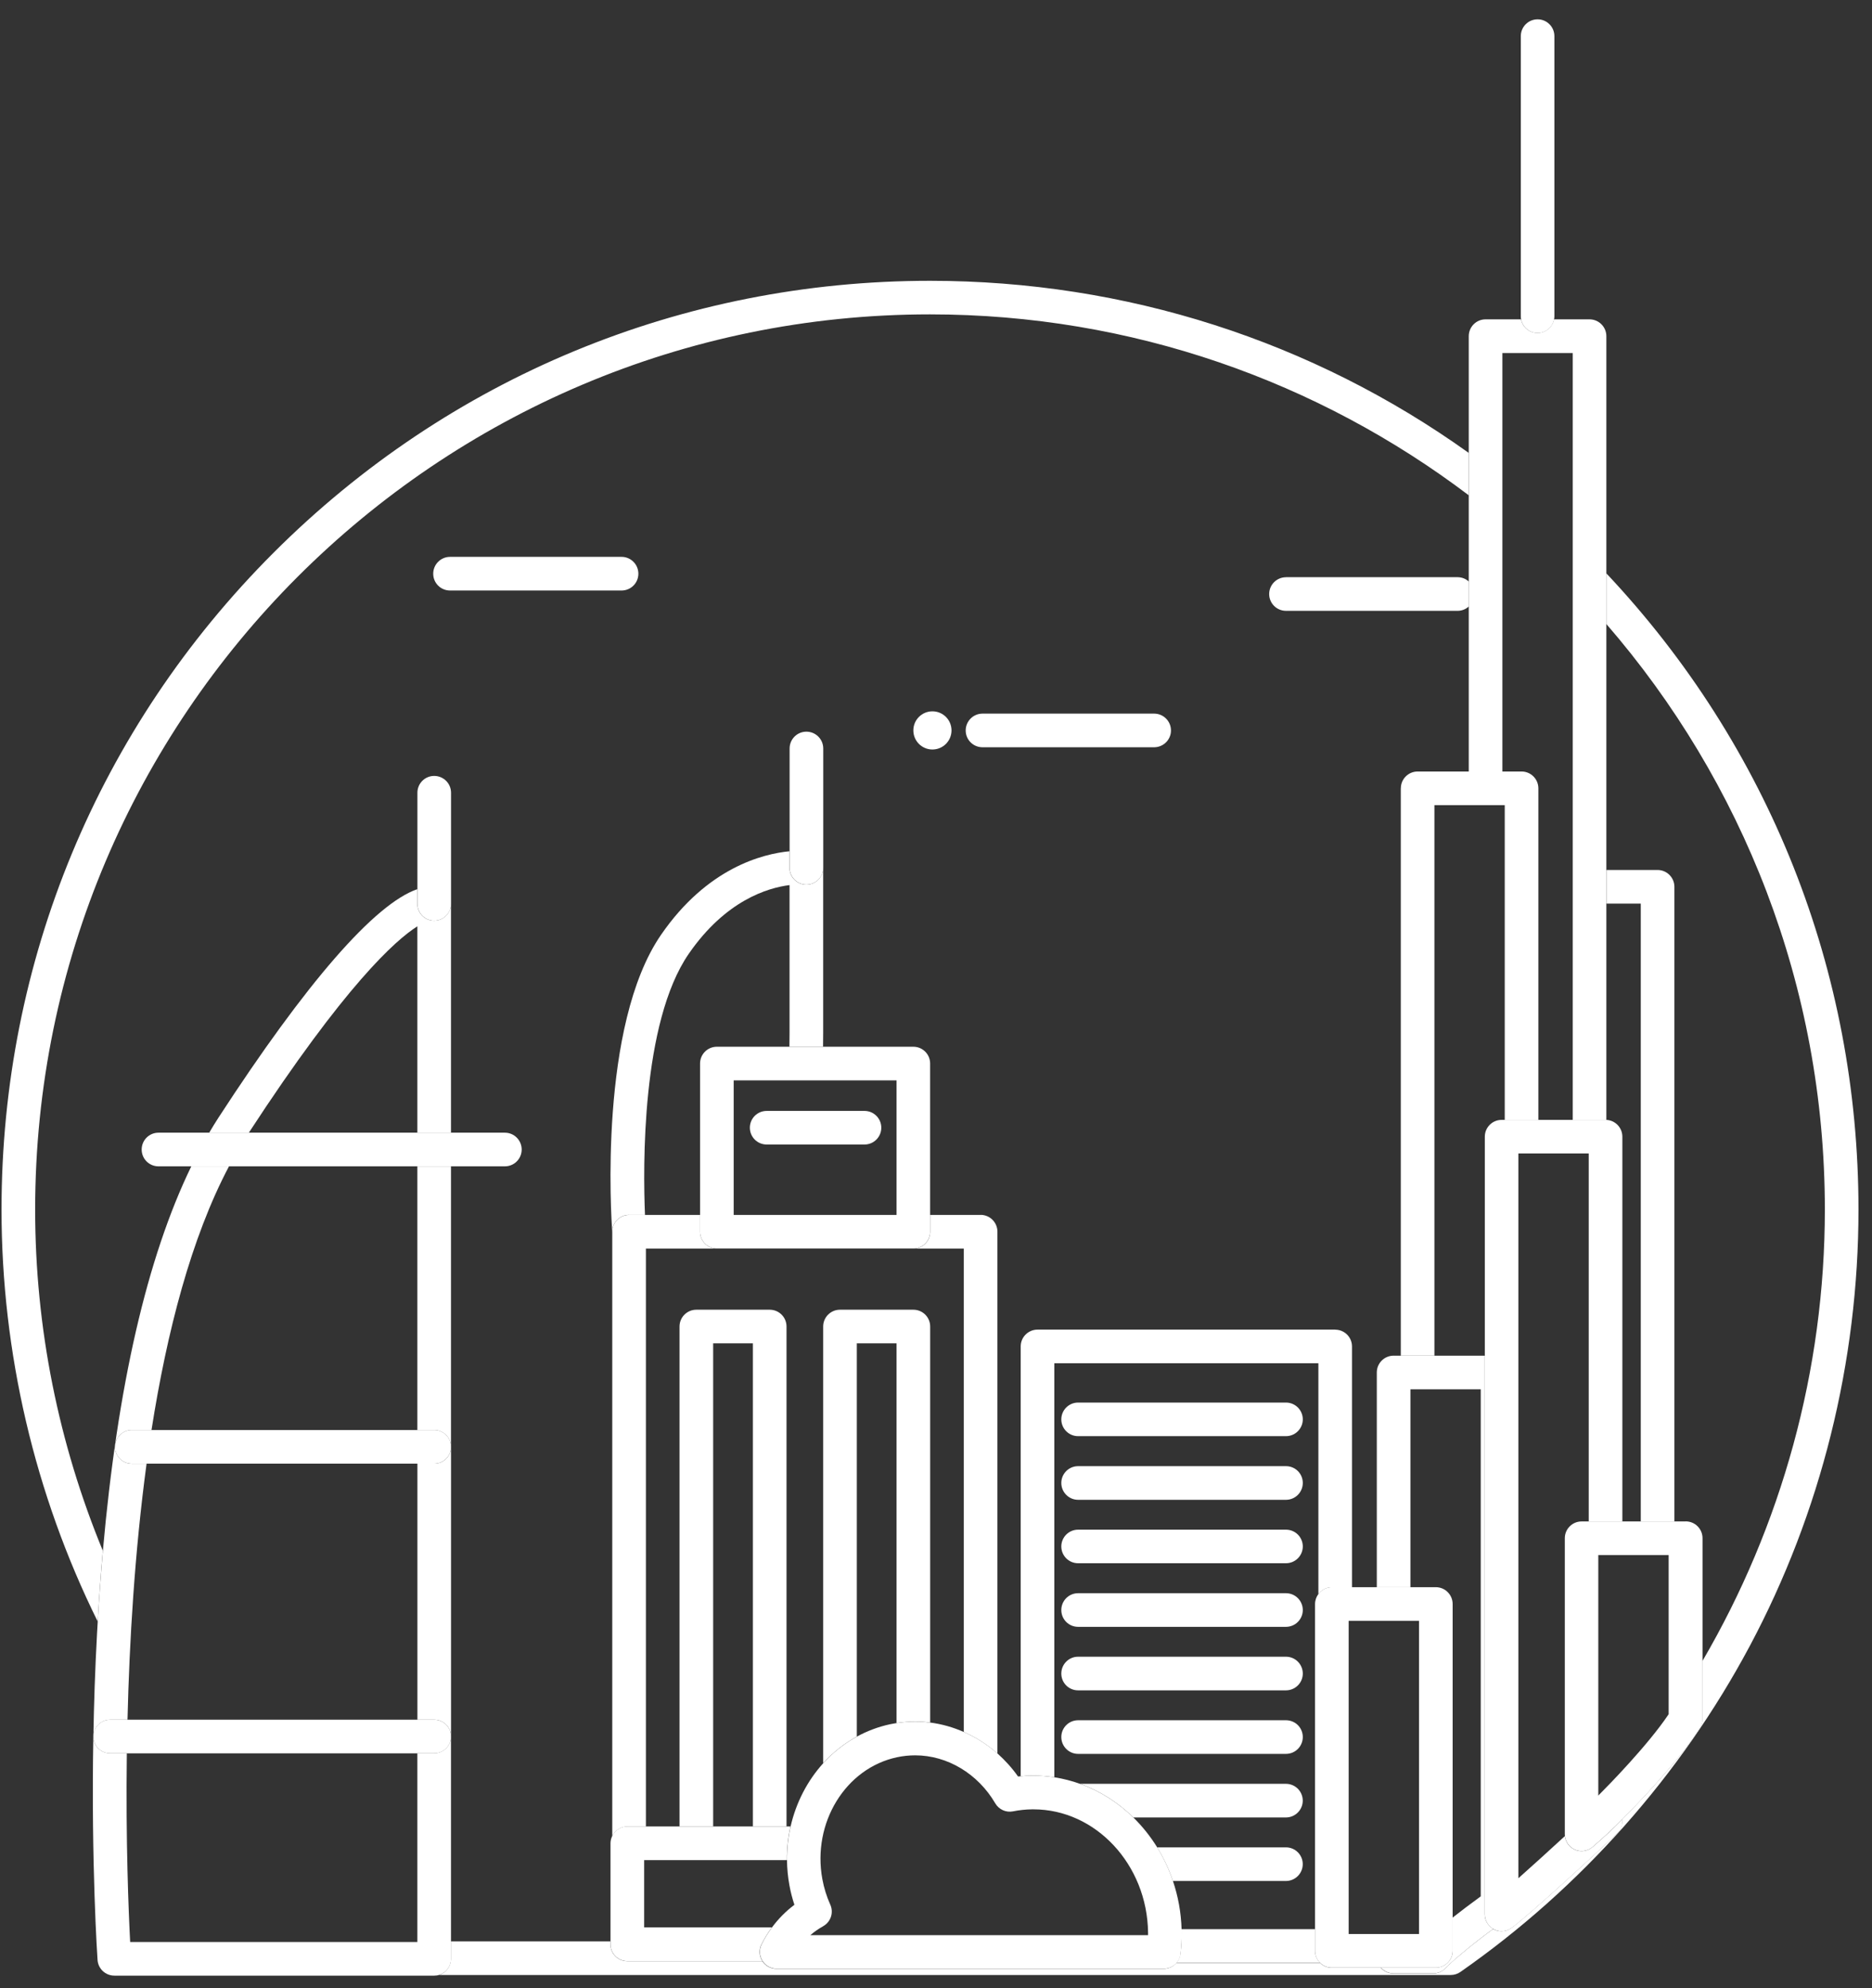
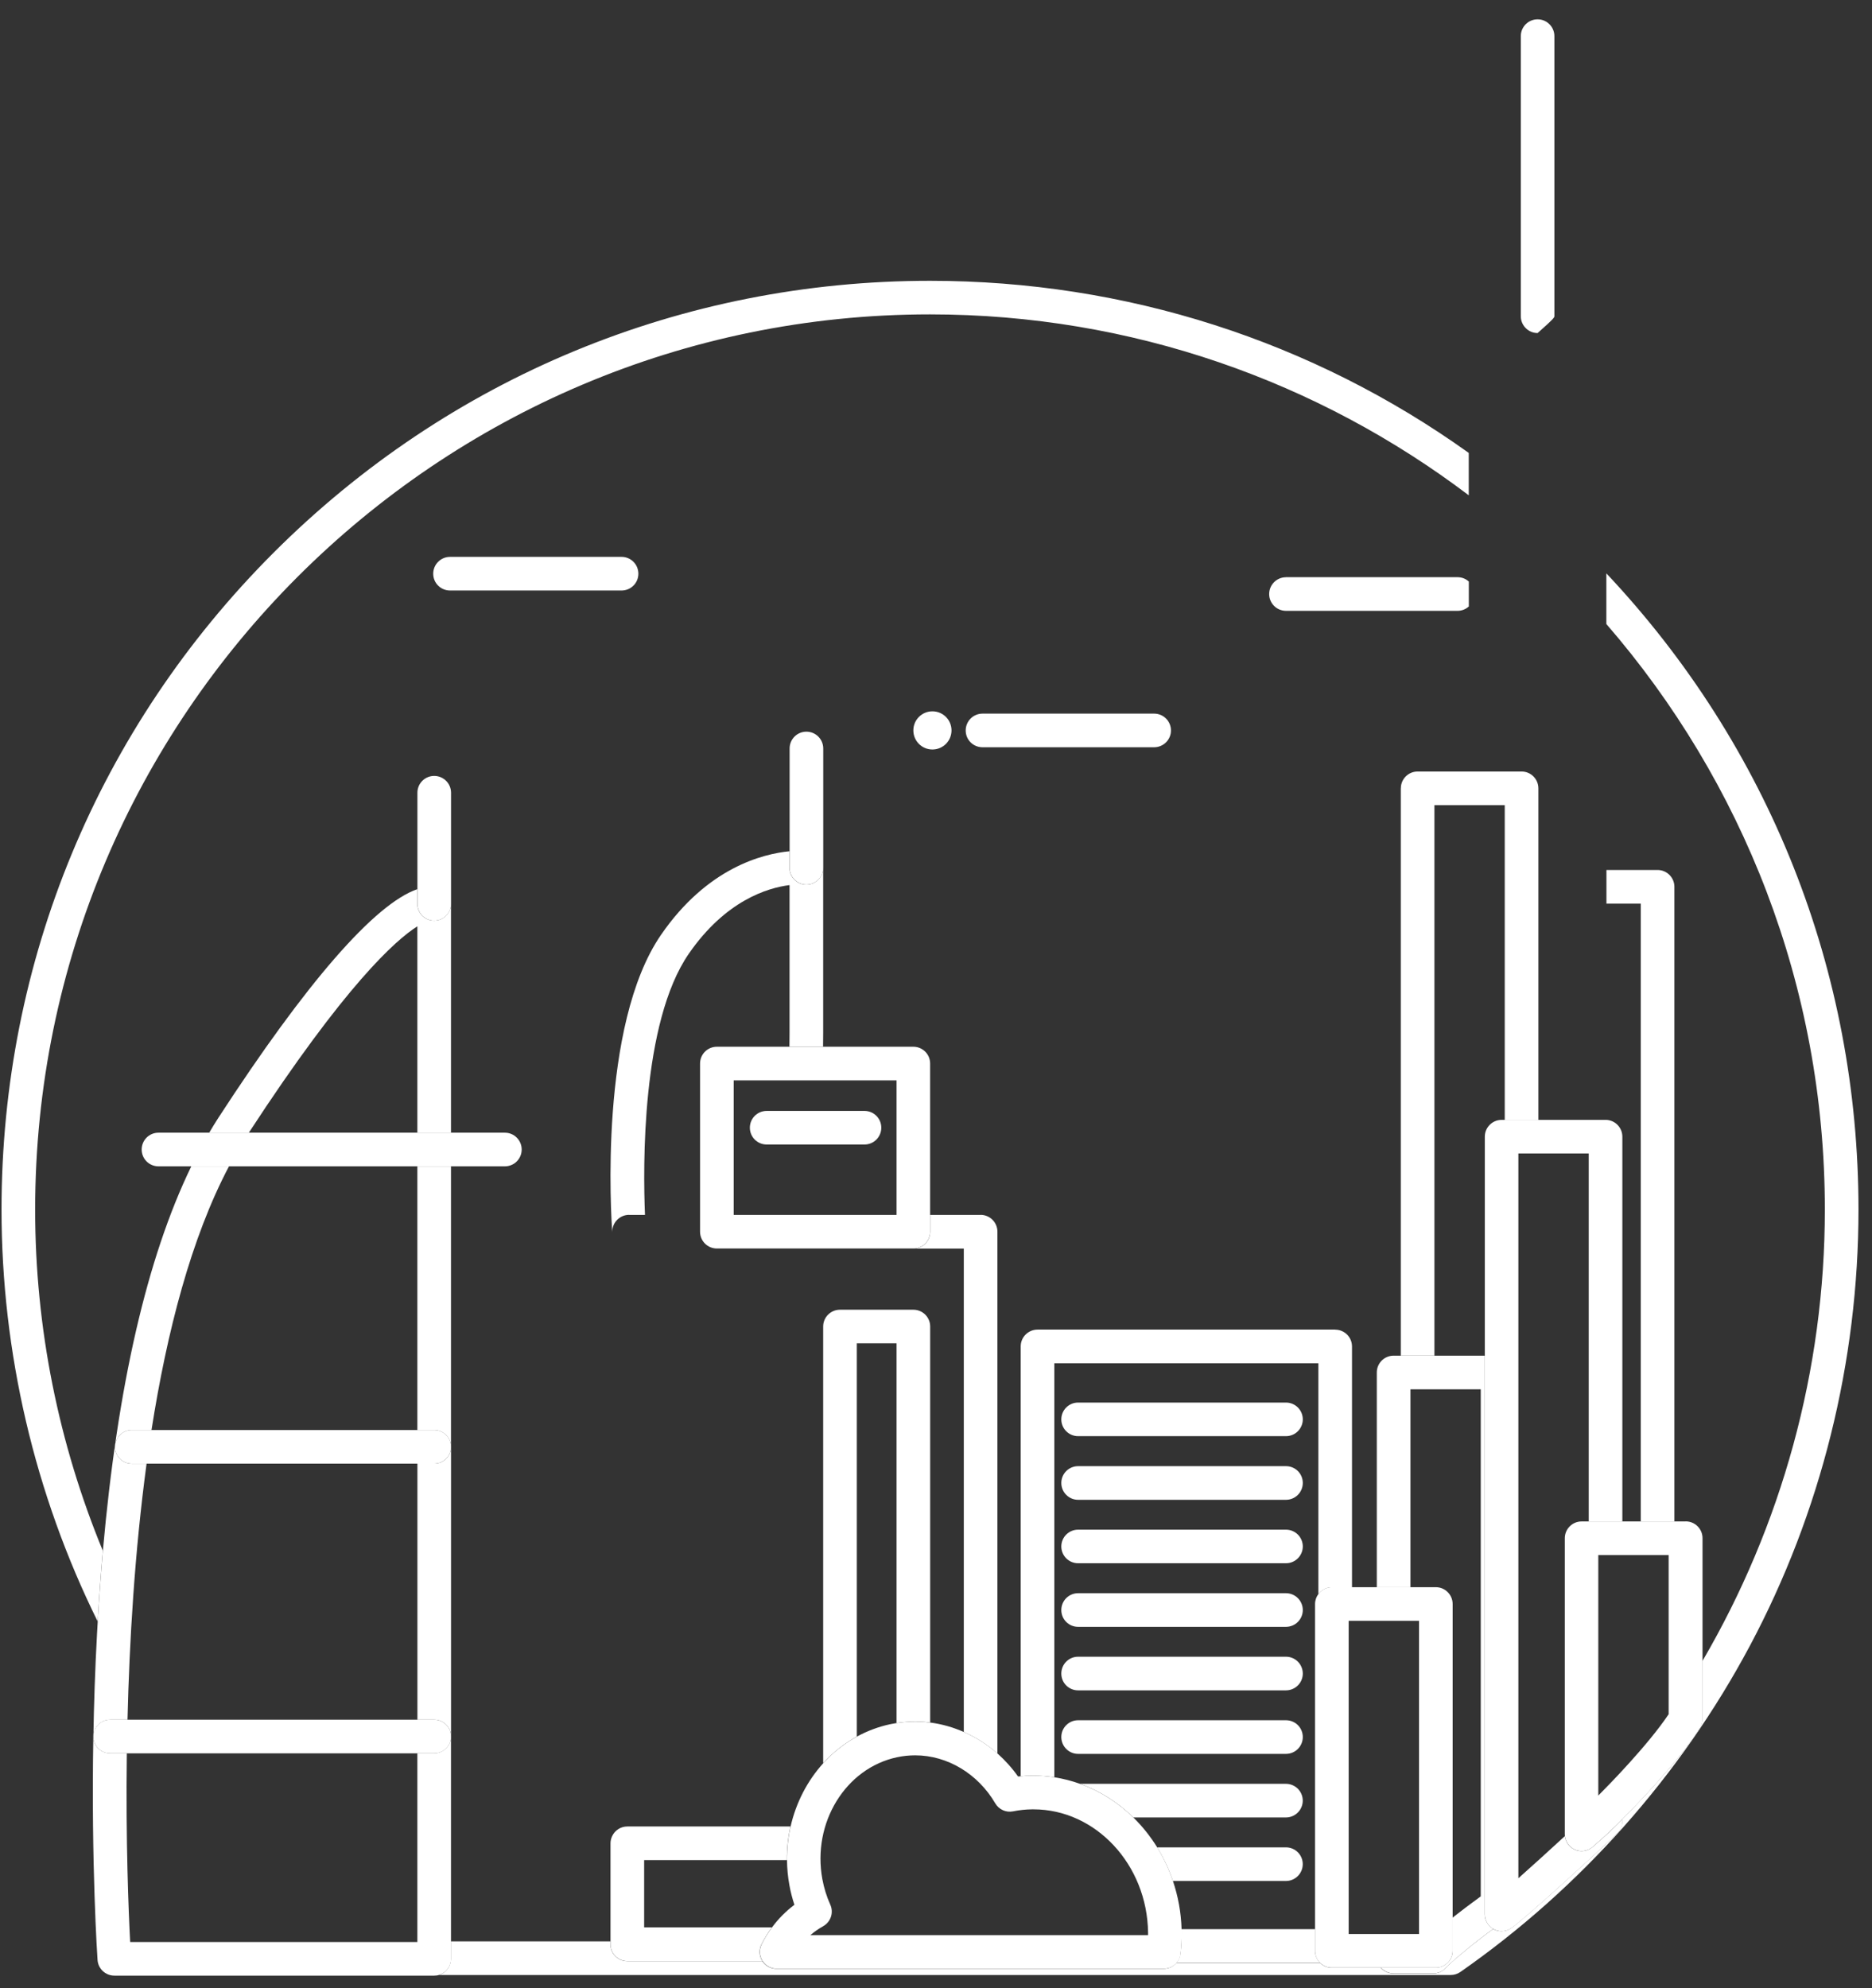
<svg xmlns="http://www.w3.org/2000/svg" width="81" height="86" viewBox="0 0 81 86" fill="none">
  <rect x="0" y="0" width="81" height="86" fill="#333333" stroke="none" />
  <path d="M69.506 26.992C75.392 33.785 78.96 42.644 78.96 52.318C78.96 59.278 77.08 66.005 73.659 71.854V74.358C73.659 74.494 73.619 74.631 73.546 74.746C72.615 76.222 70.725 78.151 70.353 78.524C70.298 78.582 70.245 78.634 70.195 78.686V78.773C70.195 78.969 70.117 79.156 69.975 79.295C69.493 79.764 66.145 82.865 65.387 83.4C65.262 83.489 65.115 83.534 64.968 83.534C64.853 83.534 64.74 83.508 64.632 83.453C64.622 83.447 64.614 83.442 64.606 83.437C64.499 83.518 64.391 83.597 64.289 83.673C64.226 83.72 64.163 83.767 64.1 83.817C64.048 83.859 63.995 83.898 63.943 83.938C63.835 84.021 63.73 84.105 63.626 84.189C63.607 84.205 63.586 84.221 63.568 84.236C63.437 84.344 63.306 84.451 63.175 84.561C63.151 84.582 63.127 84.601 63.104 84.622C62.978 84.729 62.85 84.839 62.726 84.952C62.724 84.955 62.718 84.96 62.716 84.963C62.671 85.002 62.627 85.049 62.577 85.102C62.569 85.109 62.561 85.117 62.553 85.125C62.433 85.256 62.268 85.34 62.092 85.359C62.066 85.361 62.042 85.364 62.016 85.364H60.294C60.073 85.364 59.879 85.267 59.746 85.112H57.625C57.425 85.112 57.247 85.033 57.116 84.905H50.903C50.769 85.06 50.572 85.159 50.352 85.159H33.594C33.348 85.159 33.12 85.033 32.986 84.829H27.14C26.739 84.829 26.414 84.504 26.414 84.1V83.972H19.511V84.732C19.511 85.057 19.296 85.335 19.002 85.427H62.774C62.923 85.427 63.067 85.382 63.19 85.296C68.397 81.665 72.723 76.793 75.706 71.207C78.787 65.436 80.415 58.906 80.415 52.32C80.415 42.002 76.55 32.278 69.506 24.801V26.995V26.992Z" fill="white" />
  <path d="M4.45 67.078C2.541 62.456 1.521 57.451 1.521 52.32C1.521 30.97 18.89 13.598 40.24 13.598C48.986 13.598 57.064 16.514 63.552 21.424V19.591C56.794 14.755 48.719 12.146 40.24 12.146C29.51 12.146 19.422 16.325 11.832 23.912C4.245 31.499 0.066 41.587 0.066 52.318C0.066 58.499 1.503 64.634 4.227 70.137C4.29 69.086 4.363 68.066 4.45 67.075V67.078Z" fill="white" />
  <path d="M70.995 65.808H72.45V38.36C72.45 37.959 72.125 37.631 71.724 37.631H69.509V39.086H70.995V65.806V65.808Z" fill="white" />
  <path d="M27.622 24.816C27.622 24.415 27.297 24.087 26.896 24.087H19.472C19.071 24.087 18.745 24.413 18.745 24.816C18.745 25.22 19.071 25.542 19.472 25.542H26.896C27.297 25.542 27.622 25.217 27.622 24.816Z" fill="white" />
  <path d="M55.643 24.968C55.242 24.968 54.916 25.294 54.916 25.695C54.916 26.096 55.242 26.421 55.643 26.421H63.067C63.256 26.421 63.426 26.35 63.555 26.232V25.155C63.426 25.037 63.256 24.966 63.067 24.966H55.643V24.968Z" fill="white" />
  <path d="M42.514 32.322H49.938C50.339 32.322 50.667 31.997 50.667 31.596C50.667 31.195 50.342 30.867 49.938 30.867H42.514C42.112 30.867 41.785 31.192 41.785 31.596C41.785 32 42.11 32.322 42.514 32.322Z" fill="white" />
  <path d="M40.345 32.419C40.801 32.419 41.171 32.05 41.171 31.593C41.171 31.137 40.801 30.768 40.345 30.768C39.889 30.768 39.52 31.137 39.52 31.593C39.52 32.05 39.889 32.419 40.345 32.419Z" fill="white" />
  <path d="M57.774 57.511H44.894C44.493 57.511 44.165 57.836 44.165 58.237V76.83C44.322 76.814 44.482 76.804 44.637 76.804H44.713C45.02 76.804 45.324 76.828 45.62 76.875V58.969H57.045V68.952C57.179 68.774 57.389 68.656 57.63 68.656H58.5V58.24C58.5 57.839 58.175 57.514 57.772 57.514L57.774 57.511Z" fill="white" />
  <path d="M56.901 84.38V83.444H51.123C51.123 83.486 51.128 83.528 51.128 83.57C51.131 83.877 51.115 84.192 51.078 84.509C51.06 84.658 50.997 84.792 50.905 84.899H57.119C56.985 84.768 56.901 84.582 56.901 84.38Z" fill="white" />
  <path d="M55.643 60.667H46.648C46.247 60.667 45.922 60.993 45.922 61.394C45.922 61.795 46.247 62.12 46.648 62.12H55.643C56.044 62.12 56.371 61.795 56.371 61.394C56.371 60.993 56.046 60.667 55.643 60.667Z" fill="white" />
  <path d="M55.643 63.418H46.648C46.247 63.418 45.922 63.743 45.922 64.144C45.922 64.545 46.247 64.873 46.648 64.873H55.643C56.044 64.873 56.371 64.548 56.371 64.144C56.371 63.74 56.046 63.418 55.643 63.418Z" fill="white" />
  <path d="M55.643 66.165H46.648C46.247 66.165 45.922 66.49 45.922 66.891C45.922 67.292 46.247 67.617 46.648 67.617H55.643C56.044 67.617 56.371 67.292 56.371 66.891C56.371 66.49 56.046 66.165 55.643 66.165Z" fill="white" />
  <path d="M55.643 68.913H46.648C46.247 68.913 45.922 69.238 45.922 69.641C45.922 70.045 46.247 70.368 46.648 70.368H55.643C56.044 70.368 56.371 70.043 56.371 69.641C56.371 69.24 56.046 68.913 55.643 68.913Z" fill="white" />
  <path d="M55.643 71.66H46.648C46.247 71.66 45.922 71.985 45.922 72.389C45.922 72.793 46.247 73.115 46.648 73.115H55.643C56.044 73.115 56.371 72.79 56.371 72.389C56.371 71.988 56.046 71.66 55.643 71.66Z" fill="white" />
  <path d="M55.643 74.408H46.648C46.247 74.408 45.922 74.733 45.922 75.134C45.922 75.535 46.247 75.863 46.648 75.863H55.643C56.044 75.863 56.371 75.538 56.371 75.134C56.371 74.73 56.046 74.408 55.643 74.408Z" fill="white" />
  <path d="M56.369 77.884C56.369 77.483 56.044 77.158 55.64 77.158H46.737C47.599 77.467 48.381 77.968 49.039 78.613H55.64C56.041 78.613 56.369 78.288 56.369 77.886V77.884Z" fill="white" />
  <path d="M56.369 80.632C56.369 80.231 56.044 79.906 55.64 79.906H50.069C50.347 80.357 50.578 80.844 50.751 81.361H55.64C56.041 81.361 56.369 81.036 56.369 80.632Z" fill="white" />
-   <path d="M63.552 21.424V33.371H65.007V15.271H68.051V48.438H69.472C69.472 48.438 69.496 48.438 69.506 48.438V14.542C69.506 14.141 69.181 13.813 68.777 13.813H67.241C67.175 14.149 66.882 14.403 66.528 14.403C66.174 14.403 65.878 14.149 65.815 13.813H64.278C63.877 13.813 63.552 14.139 63.552 14.542V21.424Z" fill="white" />
  <path d="M60.611 34.099V58.638H62.066V34.826H65.109V48.437H66.564V34.099C66.564 33.698 66.239 33.371 65.838 33.371H61.34C60.938 33.371 60.613 33.696 60.613 34.099H60.611Z" fill="white" />
  <path d="M62.559 85.125C62.559 85.125 62.575 85.108 62.584 85.1C62.575 85.108 62.567 85.116 62.559 85.125Z" fill="white" />
  <path d="M63.574 84.233C63.437 84.344 63.309 84.451 63.18 84.559C63.311 84.448 63.44 84.341 63.574 84.233Z" fill="white" />
-   <path d="M63.948 83.935C63.841 84.019 63.733 84.103 63.631 84.187C63.736 84.103 63.843 84.019 63.948 83.935Z" fill="white" />
  <path d="M64.294 83.67C64.231 83.718 64.166 83.767 64.106 83.815C64.168 83.767 64.231 83.718 64.294 83.67Z" fill="white" />
  <path d="M63.109 84.619C62.981 84.729 62.855 84.84 62.732 84.95C62.858 84.837 62.983 84.727 63.109 84.619Z" fill="white" />
  <path d="M64.244 82.805V58.639H60.299C59.898 58.639 59.573 58.964 59.573 59.367V68.653H61.028V60.094H64.071V82.026C63.623 82.352 63.224 82.653 62.855 82.944V84.381C62.855 84.782 62.53 85.107 62.129 85.107H59.751C59.885 85.262 60.081 85.359 60.299 85.359H62.021C62.047 85.359 62.071 85.359 62.097 85.353C62.273 85.335 62.438 85.254 62.559 85.12C62.559 85.12 62.574 85.104 62.582 85.097C62.632 85.044 62.677 84.999 62.721 84.957C62.724 84.955 62.729 84.95 62.732 84.947C62.855 84.837 62.981 84.727 63.109 84.617C63.133 84.596 63.156 84.577 63.18 84.556C63.306 84.449 63.437 84.341 63.573 84.231C63.592 84.216 63.613 84.2 63.631 84.184C63.733 84.1 63.841 84.016 63.948 83.932C64.001 83.893 64.053 83.851 64.105 83.812C64.166 83.765 64.231 83.718 64.294 83.668C64.396 83.589 64.501 83.51 64.611 83.432C64.386 83.303 64.244 83.065 64.244 82.802V82.805Z" fill="white" />
  <path d="M68.914 79.887C68.777 80.005 68.607 80.068 68.434 80.068C68.332 80.068 68.229 80.047 68.132 80.002C67.896 79.895 67.739 79.672 67.71 79.42C67.076 80.002 66.323 80.689 65.699 81.242V49.892H68.743V65.811H70.198V49.166C70.198 48.776 69.891 48.458 69.506 48.44C69.496 48.44 69.483 48.44 69.472 48.44H64.973C64.572 48.44 64.247 48.765 64.247 49.166V82.807C64.247 83.069 64.389 83.308 64.614 83.436C64.622 83.442 64.632 83.447 64.64 83.452C64.745 83.507 64.861 83.534 64.976 83.534C65.123 83.534 65.269 83.489 65.395 83.4C66.153 82.865 69.501 79.763 69.983 79.294C70.125 79.158 70.203 78.969 70.203 78.772V78.686C69.726 79.176 69.456 79.415 68.916 79.887H68.914Z" fill="white" />
  <path d="M72.933 65.809H68.434C68.033 65.809 67.708 66.134 67.708 66.535V79.337C67.708 79.363 67.71 79.392 67.713 79.418C67.742 79.669 67.899 79.892 68.135 80C68.232 80.044 68.334 80.065 68.436 80.065C68.609 80.065 68.78 80.002 68.916 79.885C69.456 79.413 69.726 79.171 70.203 78.684C70.253 78.631 70.306 78.579 70.361 78.521C70.73 78.149 72.623 76.222 73.554 74.743C73.627 74.628 73.667 74.494 73.667 74.355V66.532C73.667 66.131 73.341 65.806 72.94 65.806L72.933 65.809ZM72.204 74.143C71.297 75.501 69.53 77.289 69.323 77.496C69.32 77.499 69.312 77.507 69.307 77.512C69.254 77.567 69.204 77.619 69.157 77.666V67.264H72.201V74.143H72.204Z" fill="white" />
  <path d="M62.129 85.109C62.53 85.109 62.855 84.784 62.855 84.383V69.382C62.855 68.981 62.53 68.653 62.129 68.653H57.63C57.391 68.653 57.179 68.769 57.045 68.95C56.956 69.07 56.901 69.22 56.901 69.382V84.383C56.901 84.588 56.985 84.771 57.119 84.902C57.25 85.031 57.428 85.109 57.627 85.109H62.126H62.129ZM58.356 70.108H61.4V83.654H58.356V70.108Z" fill="white" />
-   <path d="M66.531 14.406C66.884 14.406 67.181 14.151 67.243 13.816C67.251 13.771 67.257 13.724 67.257 13.677V1.562C67.257 1.161 66.932 0.836 66.531 0.836C66.129 0.836 65.804 1.161 65.804 1.562V13.677C65.804 13.724 65.809 13.771 65.817 13.816C65.883 14.151 66.177 14.406 66.531 14.406Z" fill="white" />
+   <path d="M66.531 14.406C67.251 13.771 67.257 13.724 67.257 13.677V1.562C67.257 1.161 66.932 0.836 66.531 0.836C66.129 0.836 65.804 1.161 65.804 1.562V13.677C65.804 13.724 65.809 13.771 65.817 13.816C65.883 14.151 66.177 14.406 66.531 14.406Z" fill="white" />
  <path d="M27.219 52.551H27.908C27.822 50.493 27.746 44.24 29.801 41.257C31.398 38.944 33.22 38.402 34.163 38.284V44.675L34.158 45.276H35.613L35.618 44.681V37.536C35.618 37.938 35.293 38.265 34.89 38.265C34.486 38.265 34.163 37.94 34.163 37.536V36.821C33.007 36.931 30.603 37.531 28.605 40.431C25.897 44.358 26.445 52.656 26.492 53.303V53.277C26.492 52.876 26.818 52.548 27.219 52.548V52.551Z" fill="white" />
  <path d="M42.43 52.551H40.248V53.28C40.248 53.681 39.923 54.006 39.522 54.006H41.703V74.916C42.228 75.147 42.721 75.459 43.158 75.847V53.277C43.158 52.876 42.833 52.548 42.43 52.548V52.551Z" fill="white" />
-   <path d="M31.017 54.006C30.616 54.006 30.291 53.681 30.291 53.28V52.551H27.219C26.818 52.551 26.492 52.876 26.492 53.28V79.418C26.61 79.174 26.86 79.006 27.145 79.006H27.948V54.006H31.02H31.017Z" fill="white" />
  <path d="M34.158 45.276H31.017C30.616 45.276 30.291 45.601 30.291 46.002V53.277C30.291 53.678 30.616 54.003 31.017 54.003H39.52C39.921 54.003 40.246 53.678 40.246 53.277V46.002C40.246 45.601 39.921 45.276 39.52 45.276H34.158ZM38.793 52.551H31.746V46.731H38.793V52.551Z" fill="white" />
-   <path d="M33.304 56.651H30.129C29.728 56.651 29.403 56.976 29.403 57.377V79.003H30.858V58.103H32.577V79.003H34.032V57.377C34.032 56.976 33.707 56.651 33.306 56.651H33.304Z" fill="white" />
  <path d="M39.52 56.651H36.345C35.944 56.651 35.618 56.976 35.618 57.377V76.266C36.035 75.805 36.526 75.414 37.074 75.115V58.103H38.793V74.528C39.063 74.486 39.333 74.465 39.603 74.465C39.821 74.465 40.036 74.478 40.248 74.507V57.377C40.248 56.976 39.923 56.651 39.522 56.651H39.52Z" fill="white" />
  <path d="M34.892 38.263C35.293 38.263 35.621 37.938 35.621 37.534V32.375C35.621 31.974 35.296 31.648 34.892 31.648C34.489 31.648 34.166 31.974 34.166 32.375V37.534C34.166 37.935 34.491 38.263 34.892 38.263Z" fill="white" />
  <path d="M33.172 48.052C32.771 48.052 32.446 48.377 32.446 48.778C32.446 49.18 32.771 49.505 33.172 49.505H37.407C37.808 49.505 38.133 49.18 38.133 48.778C38.133 48.377 37.808 48.052 37.407 48.052H33.172Z" fill="white" />
  <path d="M32.95 84.1C33.081 83.84 33.23 83.597 33.398 83.368H27.872V80.458H34.048C34.043 79.96 34.098 79.473 34.203 79.003H27.143C26.854 79.003 26.608 79.171 26.49 79.415C26.443 79.512 26.416 79.62 26.416 79.732V84.097C26.416 84.498 26.741 84.826 27.143 84.826H32.989C32.989 84.826 32.981 84.816 32.978 84.81C32.845 84.595 32.834 84.328 32.947 84.103L32.95 84.1Z" fill="white" />
  <path d="M4.764 74.385H5.517C5.598 70.995 5.829 67.117 6.342 63.311H5.703C5.302 63.311 4.977 62.986 4.977 62.584C4.977 62.183 5.302 61.856 5.703 61.856H6.555C7.221 57.608 8.272 53.542 9.908 50.449H8.277C6.361 54.394 5.081 59.965 4.452 67.078C4.366 68.069 4.29 69.089 4.229 70.14C4.219 70.316 4.208 70.491 4.198 70.67C4.114 72.211 4.064 73.7 4.041 75.1C4.048 74.704 4.371 74.385 4.767 74.385H4.764Z" fill="white" />
  <path d="M18.787 63.31H18.061V74.384H18.787C19.189 74.384 19.516 74.709 19.516 75.113V62.584C19.516 62.985 19.191 63.31 18.787 63.31Z" fill="white" />
  <path d="M19.514 84.729V75.11C19.514 75.511 19.189 75.837 18.785 75.837H18.059V84H5.632C5.564 82.708 5.438 79.675 5.488 75.837H4.764C4.363 75.837 4.041 75.514 4.038 75.116C3.941 80.637 4.216 84.727 4.221 84.779C4.248 85.159 4.565 85.455 4.948 85.455H18.79C18.866 85.455 18.939 85.445 19.008 85.421C19.304 85.33 19.516 85.052 19.516 84.727L19.514 84.729Z" fill="white" />
  <path d="M18.059 50.449V61.856H18.785C19.186 61.856 19.514 62.181 19.514 62.584V50.451H18.059V50.449Z" fill="white" />
  <path d="M10.768 48.993C14.923 42.623 17.11 40.667 18.059 40.067V48.993H19.514V39.094C19.514 39.495 19.189 39.823 18.785 39.823C18.381 39.823 18.059 39.498 18.059 39.094V38.459C16.216 39.096 13.261 42.484 9.446 48.354C9.313 48.561 9.182 48.773 9.053 48.993H10.768Z" fill="white" />
  <path d="M19.514 50.449H21.847C22.248 50.449 22.573 50.124 22.573 49.722C22.573 49.321 22.248 48.994 21.847 48.994H6.856C6.455 48.994 6.13 49.319 6.13 49.722C6.13 50.126 6.455 50.449 6.856 50.449H19.514Z" fill="white" />
  <path d="M4.764 75.839H18.788C19.189 75.839 19.516 75.514 19.516 75.113C19.516 74.712 19.191 74.384 18.788 74.384H4.764C4.366 74.384 4.043 74.704 4.038 75.1C4.038 75.105 4.038 75.107 4.038 75.113C4.038 75.113 4.038 75.115 4.038 75.118C4.041 75.516 4.366 75.839 4.764 75.839Z" fill="white" />
  <path d="M18.787 63.31C19.189 63.31 19.516 62.985 19.516 62.584C19.516 62.183 19.191 61.855 18.787 61.855H5.703C5.302 61.855 4.976 62.181 4.976 62.584C4.976 62.988 5.302 63.31 5.703 63.31H18.787Z" fill="white" />
  <path d="M18.787 39.823C19.189 39.823 19.516 39.498 19.516 39.094V34.289C19.516 33.888 19.191 33.562 18.787 33.562C18.384 33.562 18.061 33.888 18.061 34.289V39.094C18.061 39.495 18.386 39.823 18.787 39.823Z" fill="white" />
  <path d="M51.081 84.512C51.118 84.195 51.133 83.878 51.131 83.573C51.131 83.531 51.128 83.49 51.126 83.448C51.105 82.719 50.974 82.019 50.753 81.363C50.58 80.847 50.35 80.359 50.072 79.908C49.778 79.434 49.432 78.999 49.041 78.616C48.383 77.971 47.602 77.47 46.74 77.161C46.38 77.032 46.005 76.935 45.623 76.875C45.327 76.831 45.025 76.804 44.716 76.804H44.64C44.482 76.804 44.325 76.817 44.168 76.831C44.128 76.833 44.089 76.836 44.05 76.841C43.79 76.471 43.489 76.141 43.161 75.847C42.723 75.459 42.23 75.147 41.706 74.917C41.242 74.712 40.754 74.573 40.251 74.508C40.039 74.482 39.824 74.466 39.606 74.466C39.336 74.466 39.066 74.487 38.796 74.529C38.704 74.544 38.612 74.56 38.521 74.579C38.007 74.689 37.522 74.872 37.076 75.116C36.528 75.415 36.038 75.805 35.621 76.267C34.934 77.025 34.444 77.971 34.208 79.004C34.101 79.473 34.048 79.961 34.053 80.459C34.056 80.816 34.09 81.177 34.156 81.539C34.208 81.83 34.282 82.113 34.373 82.391C34.006 82.666 33.681 82.994 33.403 83.369C33.235 83.597 33.083 83.841 32.955 84.1C32.842 84.326 32.853 84.593 32.986 84.808C32.989 84.814 32.994 84.819 32.997 84.824C33.131 85.028 33.359 85.154 33.605 85.154H50.363C50.583 85.154 50.78 85.055 50.913 84.9C51.005 84.793 51.068 84.659 51.086 84.509L51.081 84.512ZM35.613 83.319C35.946 83.136 36.083 82.729 35.925 82.383C35.768 82.034 35.653 81.662 35.582 81.279C35.136 78.844 36.586 76.479 38.82 76.007C39.079 75.952 39.341 75.926 39.603 75.926C40.988 75.926 42.314 76.72 43.064 78.002C43.221 78.27 43.528 78.409 43.832 78.349C44.108 78.293 44.385 78.265 44.658 78.262H44.716C47.413 78.262 49.639 80.653 49.676 83.594C49.676 83.631 49.676 83.668 49.676 83.704H35.063C35.233 83.558 35.417 83.429 35.611 83.322L35.613 83.319Z" fill="white" />
</svg>